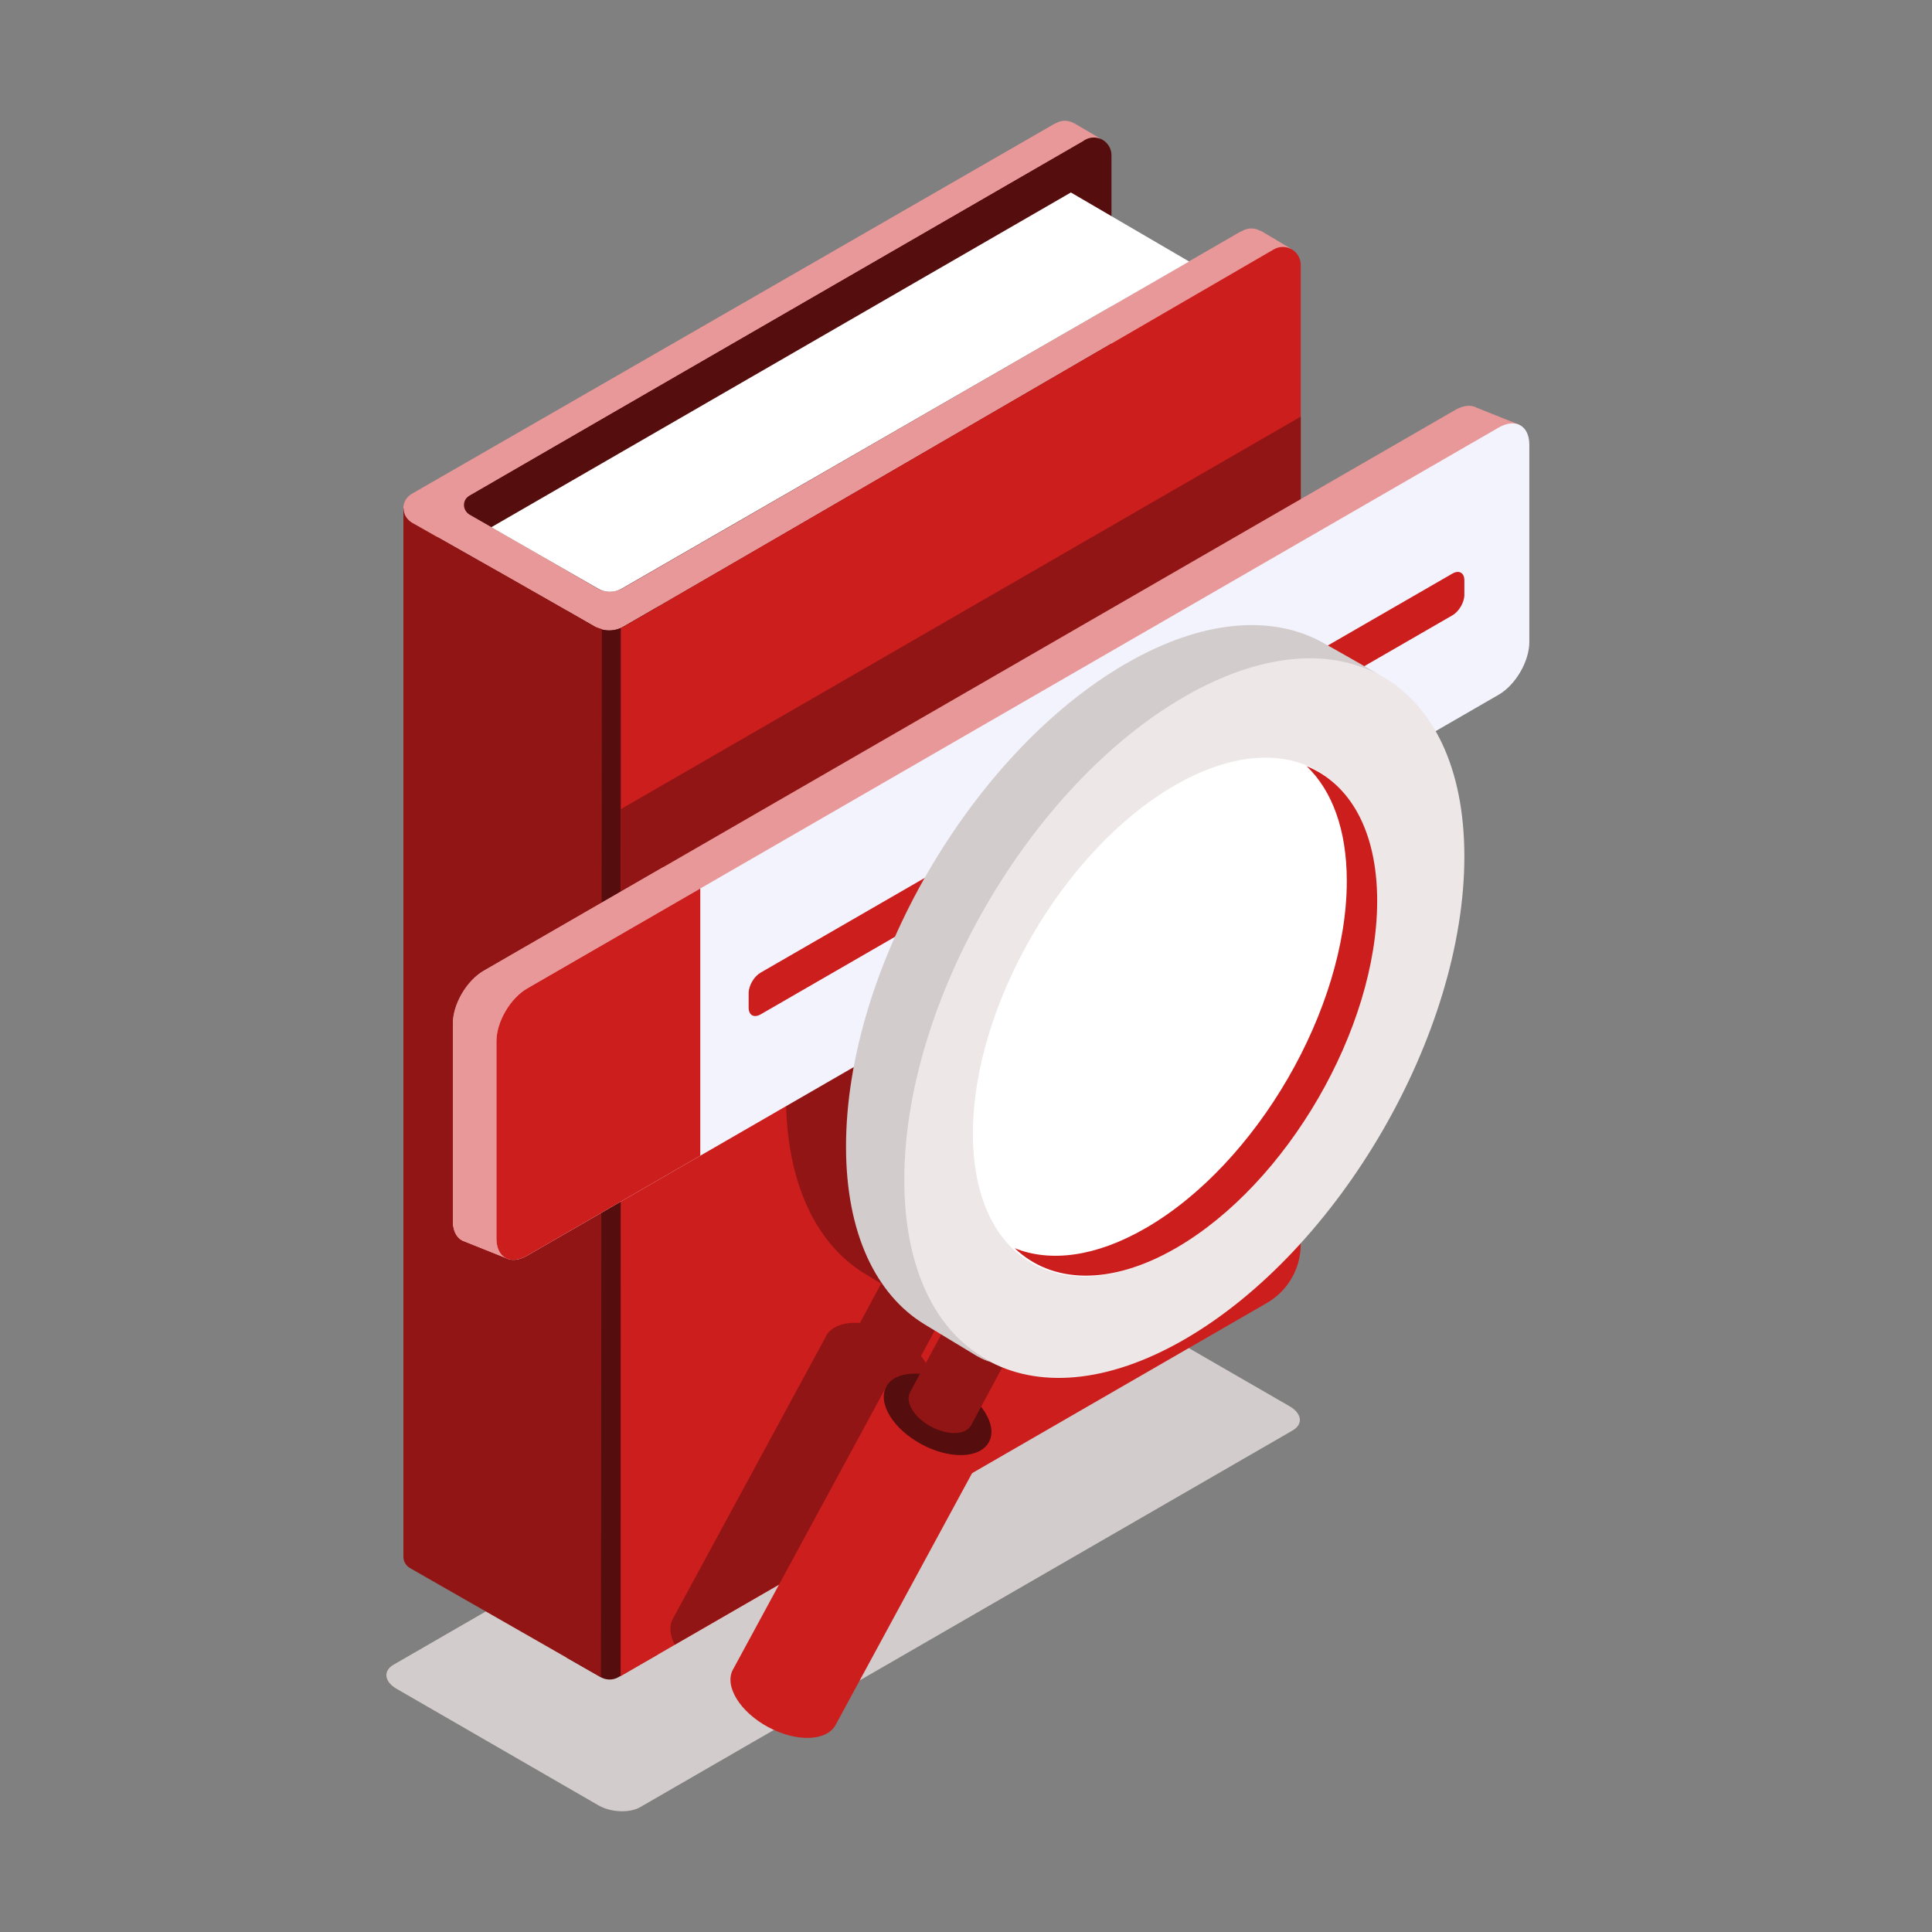
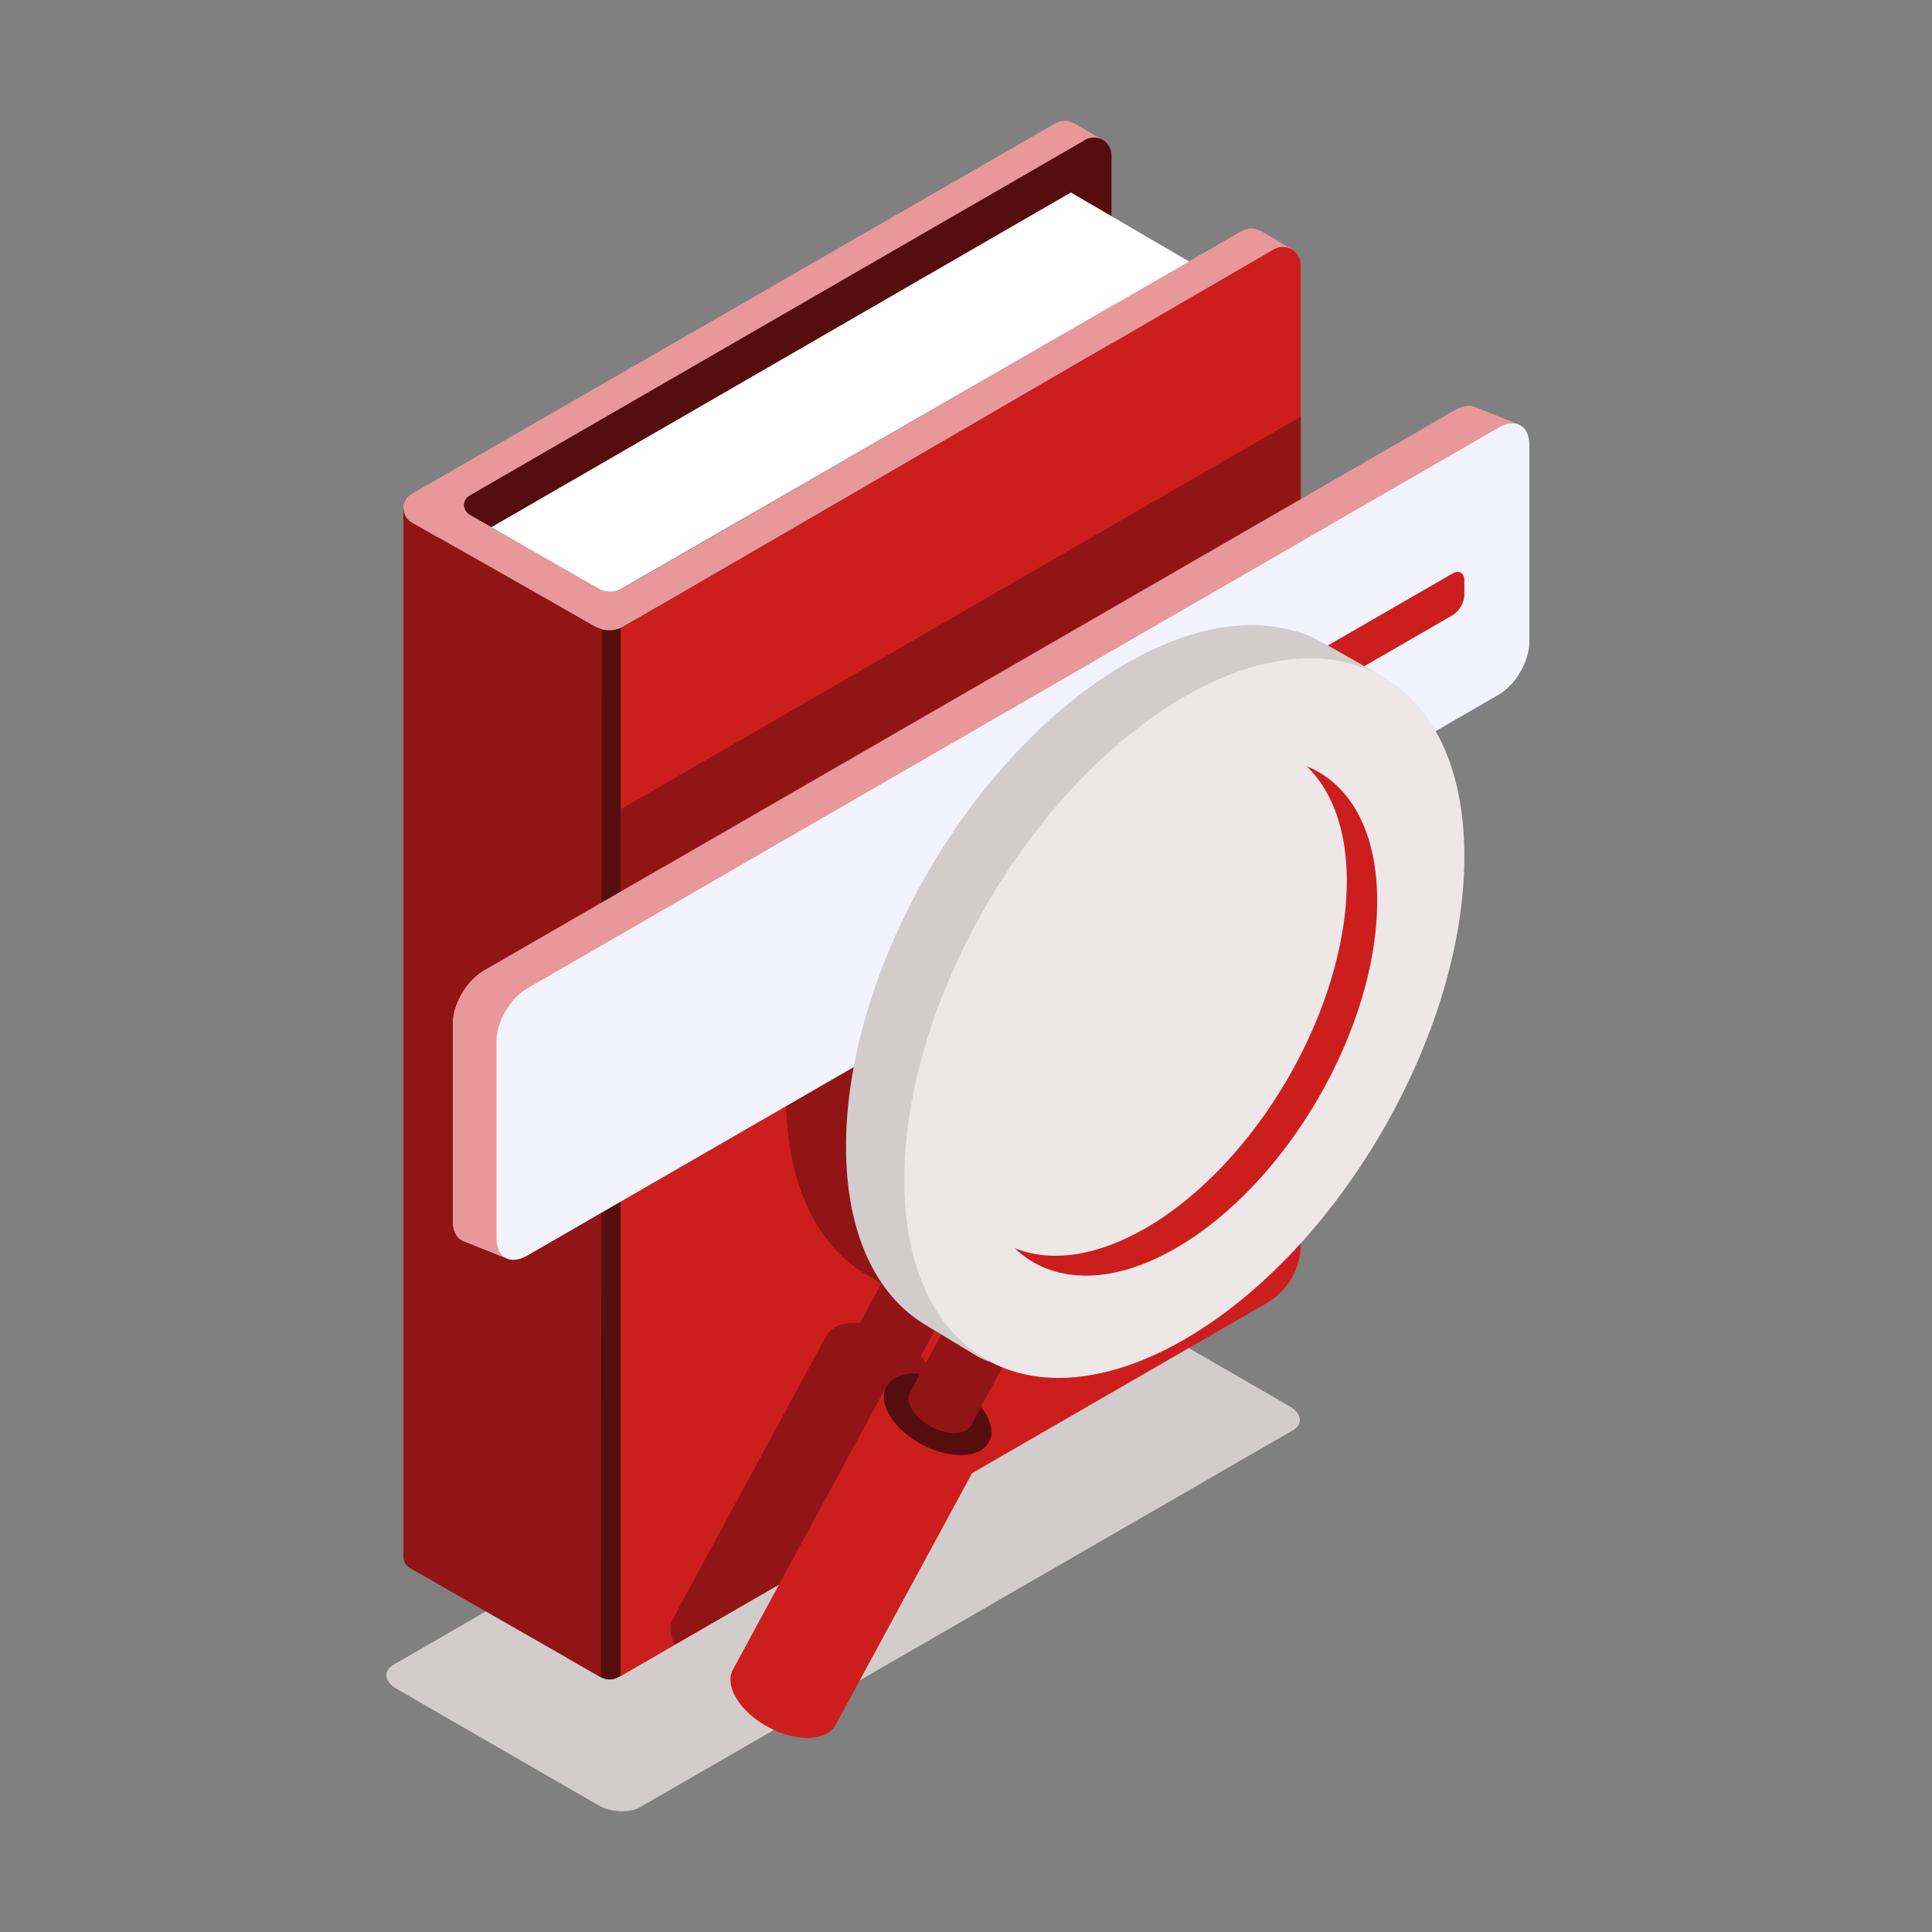
<svg xmlns="http://www.w3.org/2000/svg" width="80" height="80" viewBox="0 0 80 80" fill="none">
  <rect x="0" y="0" width="80" height="80" fill="#808080" stroke="none" />
  <g clip-path="url(#clip0_10198_28806)">
    <path d="M16.423 69.93C15.911 69.634 15.855 69.186 16.3 68.93L43.311 53.335C43.755 53.078 44.531 53.111 45.043 53.407L53.4 58.231C53.913 58.528 53.969 58.975 53.525 59.232L26.514 74.827C26.07 75.084 25.294 75.051 24.78 74.755L16.423 69.93Z" fill="#D3CCCC" />
    <path d="M44.823 6.142V47.956L16.913 64.055L16.92 20.567C16.92 20.567 38.564 8.079 43.729 5.098C43.953 4.967 44.233 4.967 44.46 5.098H44.473L45.545 5.729L44.823 6.142Z" fill="#E89898" />
    <path d="M52.546 10.884L52.544 52.415L24.636 68.513L24.641 25.025C24.641 25.025 46.284 12.538 51.449 9.557C51.676 9.427 51.954 9.427 52.18 9.557H52.211L53.487 10.319L52.545 10.884H52.546Z" fill="#E89898" />
    <path d="M44.927 5.792C45.151 5.662 45.433 5.661 45.657 5.791C45.885 5.922 46.022 6.164 46.024 6.425C46.022 13.582 46.022 48.652 46.022 48.652L18.113 64.764L18.119 21.273C18.119 21.273 39.762 8.775 44.927 5.792Z" fill="#560D0D" />
    <path d="M43.681 5.119C43.681 5.119 22.02 17.585 17.037 20.457C16.828 20.588 16.7 20.805 16.702 21.044C16.702 21.284 16.83 21.501 17.04 21.632C18.969 22.719 23.107 25.069 24.649 25.962C25.017 26.158 25.466 26.158 25.834 25.939C29.829 23.634 52.71 10.341 52.71 10.341L51.388 9.58C51.388 9.58 29.397 22.285 25.761 24.373C25.448 24.547 25.06 24.547 24.749 24.373C23.589 23.699 20.74 22.045 19.436 21.306C19.297 21.218 19.212 21.067 19.212 20.915C19.212 20.741 19.297 20.61 19.436 20.523C23.524 18.15 44.889 5.815 44.889 5.815L43.681 5.119Z" fill="#E89898" />
-     <path d="M24.922 59.399V60.792L44.891 49.261L43.683 48.565L24.922 59.399Z" fill="#E89898" />
    <path d="M25.763 24.363L49.239 10.829L44.343 7.97L20.345 21.831L24.746 24.363C25.061 24.553 25.449 24.553 25.764 24.363H25.763Z" fill="white" />
    <path d="M16.942 64.906L16.966 64.923L16.944 64.91V64.905L16.942 64.906Z" fill="#CD1E1E" />
    <path d="M27.229 25.134L25.834 25.938C25.466 26.155 25.017 26.155 24.649 25.96L23.468 25.285V68.643L24.875 69.448C25.104 69.578 25.382 69.578 25.609 69.448L27.23 68.512V25.134H27.229Z" fill="#560D0D" />
    <path d="M24.923 26.053L24.884 69.453L16.974 64.929C16.826 64.842 16.729 64.689 16.709 64.537L16.704 64.472V21.049H16.709L16.714 21.071C16.718 21.311 16.845 21.507 17.049 21.637C18.978 22.724 23.116 25.074 24.658 25.966L24.923 26.053Z" fill="#921515" />
    <path d="M52.552 10.438L52.752 10.324C52.978 10.192 53.263 10.192 53.489 10.324C53.72 10.457 53.859 10.701 53.86 10.965C53.857 17.224 53.857 44.567 53.859 51.529C53.861 52.529 53.324 53.452 52.459 53.953C46.714 57.269 25.699 69.403 25.699 69.403L25.705 26L25.835 25.944L52.552 10.438Z" fill="#CD1E1E" />
    <path d="M53.861 25.388C53.073 24.947 52.267 24.491 52.236 24.477C50.147 23.344 47.291 23.551 44.142 25.374C37.737 29.065 32.545 38.019 32.545 45.371C32.545 48.959 33.785 51.502 35.8 52.737C35.822 52.752 36.12 52.929 36.487 53.148L35.609 54.78C34.965 54.736 34.432 54.912 34.211 55.309C34.206 55.323 34.204 55.323 34.2 55.338L27.872 67.012H27.874L27.863 67.027C27.697 67.336 27.738 67.719 27.94 68.101L34.974 64.042L38.468 57.602C38.682 57.191 38.536 56.647 38.138 56.147L39.017 54.515C41.044 55.338 43.676 55.03 46.555 53.354C49.323 51.766 51.866 49.178 53.86 46.179V25.389L53.861 25.388Z" fill="#921515" />
    <path d="M53.862 17.25L25.706 33.505V44.569L53.862 28.313V17.25Z" fill="#921515" />
    <path d="M61.153 16.885C60.922 16.755 60.601 16.776 60.249 16.98L20.027 40.199C19.323 40.606 18.753 41.583 18.752 42.381V50.55C18.752 50.947 18.894 51.226 19.122 51.356C19.143 51.367 19.164 51.377 19.185 51.386L20.924 52.083L21.025 51.041L60.732 28.121C60.732 28.121 62.006 26.737 62.006 25.938V18.316L62.898 17.584L61.816 17.15L61.154 16.885H61.153Z" fill="#E89898" />
    <path d="M28.997 36.791L27.464 35.906L20.027 40.199C19.323 40.606 18.753 41.583 18.752 42.381V50.55C18.752 50.947 18.894 51.226 19.122 51.356C19.143 51.367 19.164 51.377 19.185 51.386L20.924 52.083L21.025 51.041L28.996 36.79L28.997 36.791Z" fill="#E89898" />
    <path d="M18.753 42.38V50.548C18.753 50.942 18.894 51.224 19.123 51.357L19.186 51.38L20.872 52.057L20.908 43.179L18.753 42.38Z" fill="#E89898" />
    <path d="M20.557 43.111C20.557 42.312 21.128 41.334 21.832 40.928L62.052 17.707C62.755 17.301 63.326 17.62 63.326 18.419V26.588C63.326 27.387 62.755 28.364 62.052 28.77L21.833 51.991C21.13 52.397 20.559 52.079 20.559 51.281V43.111H20.557Z" fill="#F3F3FD" />
-     <path d="M20.557 43.111C20.557 42.312 21.129 41.334 21.832 40.928L28.997 36.791V47.854L21.832 51.991C21.129 52.397 20.557 52.079 20.557 51.281V43.111Z" fill="#CD1E1E" />
    <path d="M53.845 27.946C53.845 27.637 54.066 27.257 54.339 27.099L60.141 23.751C60.414 23.593 60.636 23.717 60.636 24.026V24.632C60.636 24.942 60.414 25.323 60.141 25.479L54.339 28.828C54.065 28.985 53.845 28.862 53.845 28.552V27.946Z" fill="#CD1E1E" />
-     <path d="M31 41.122C31 40.812 31.222 40.432 31.495 40.275L52.417 28.197C52.691 28.039 52.913 28.163 52.913 28.473V29.079C52.913 29.388 52.691 29.769 52.417 29.926L31.495 42.004C31.222 42.161 31 42.038 31 41.728V41.122Z" fill="#CD1E1E" />
    <path d="M36.702 57.411L40.955 59.703L34.612 71.405H34.61L34.602 71.422C34.234 72.106 32.983 72.148 31.808 71.515C30.634 70.882 29.981 69.814 30.35 69.131L30.36 69.115L36.705 57.411H36.702Z" fill="#CD1E1E" />
    <path d="M36.698 57.42C36.33 58.104 36.983 59.172 38.156 59.803C39.331 60.437 40.581 60.396 40.95 59.711C41.319 59.028 40.665 57.961 39.491 57.327C38.316 56.696 37.067 56.736 36.698 57.42Z" fill="#560D0D" />
    <path d="M39.487 54.306L42.017 55.669L40.218 59.007L40.214 59.014C39.994 59.424 39.25 59.449 38.551 59.072C37.853 58.695 37.464 58.061 37.683 57.654L37.687 57.648V57.644L39.487 54.306Z" fill="#921515" />
    <path d="M46.628 27.475C49.776 25.657 52.633 25.449 54.722 26.581C54.781 26.612 57.779 28.286 57.874 28.431C55.747 26.827 52.599 26.852 49.086 28.879C42.682 32.577 37.491 41.532 37.491 48.881C37.491 52.63 38.843 55.237 41.018 56.399C40.861 56.356 40.678 56.276 40.451 56.15C40.389 56.115 38.344 54.877 38.285 54.84C36.271 53.609 35.032 51.066 35.032 47.476C35.032 40.127 40.224 31.172 46.629 27.474L46.628 27.475Z" fill="#D3CCCC" />
    <path d="M37.445 48.853C37.445 56.202 42.637 59.161 49.041 55.465C55.446 51.767 60.636 42.812 60.636 35.463C60.636 28.114 55.445 25.154 49.041 28.851C42.637 32.549 37.445 41.504 37.445 48.853Z" fill="#EEE7E7" />
-     <path d="M40.286 46.941C40.286 52.239 44.029 54.373 48.646 51.707C53.263 49.042 57.006 42.585 57.006 37.287C57.006 31.989 53.264 29.856 48.646 32.521C44.029 35.186 40.286 41.643 40.286 46.941Z" fill="white" />
    <path d="M47.432 50.859C52.037 48.201 55.768 41.764 55.768 36.48C55.768 34.336 55.146 32.722 54.106 31.727C55.891 32.45 57.026 34.395 57.026 37.304C57.026 42.588 53.294 49.024 48.69 51.683C45.956 53.262 43.536 53.14 42.015 51.684C43.473 52.274 45.362 52.054 47.43 50.859H47.432Z" fill="#CD1E1E" />
  </g>
  <defs>
    <clipPath id="clip0_10198_28806">
      <rect width="47.326" height="70" fill="white" transform="matrix(-1 0 0 1 63.326 5)" />
    </clipPath>
  </defs>
</svg>